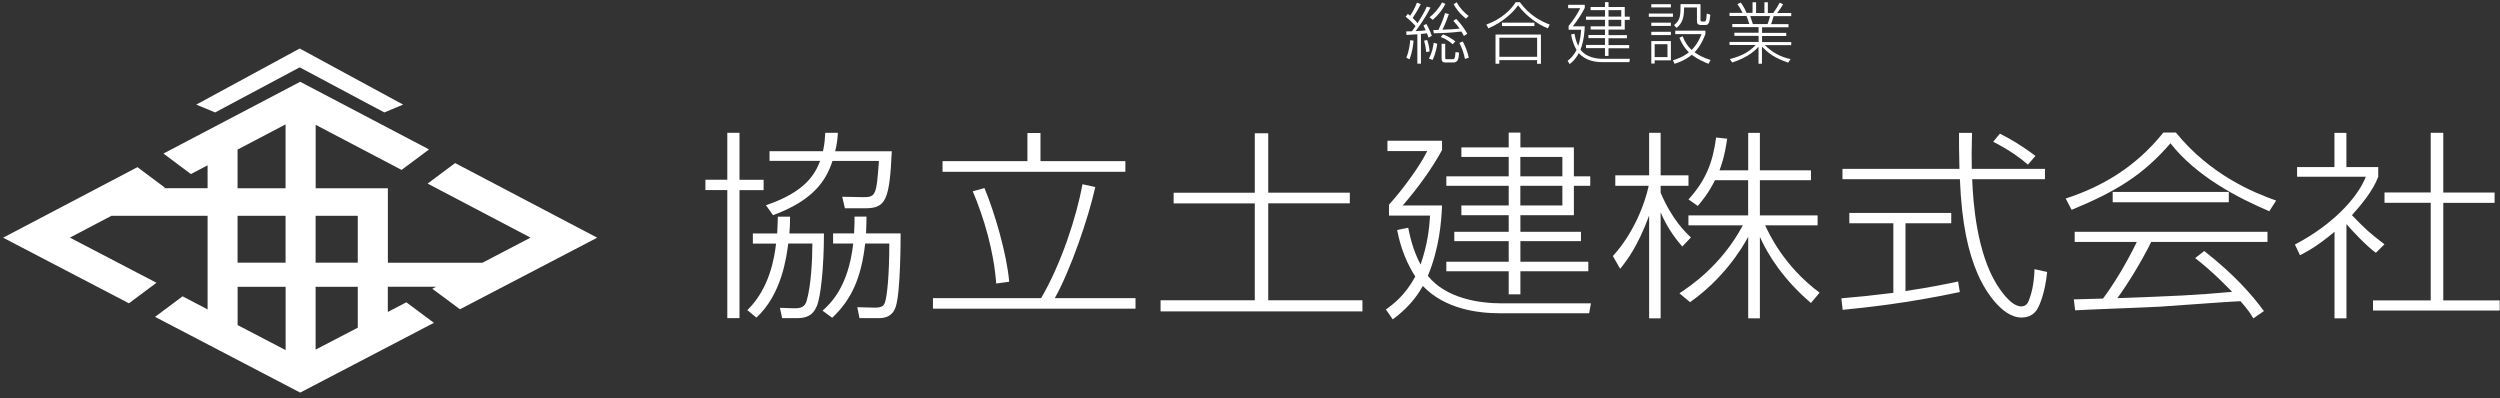
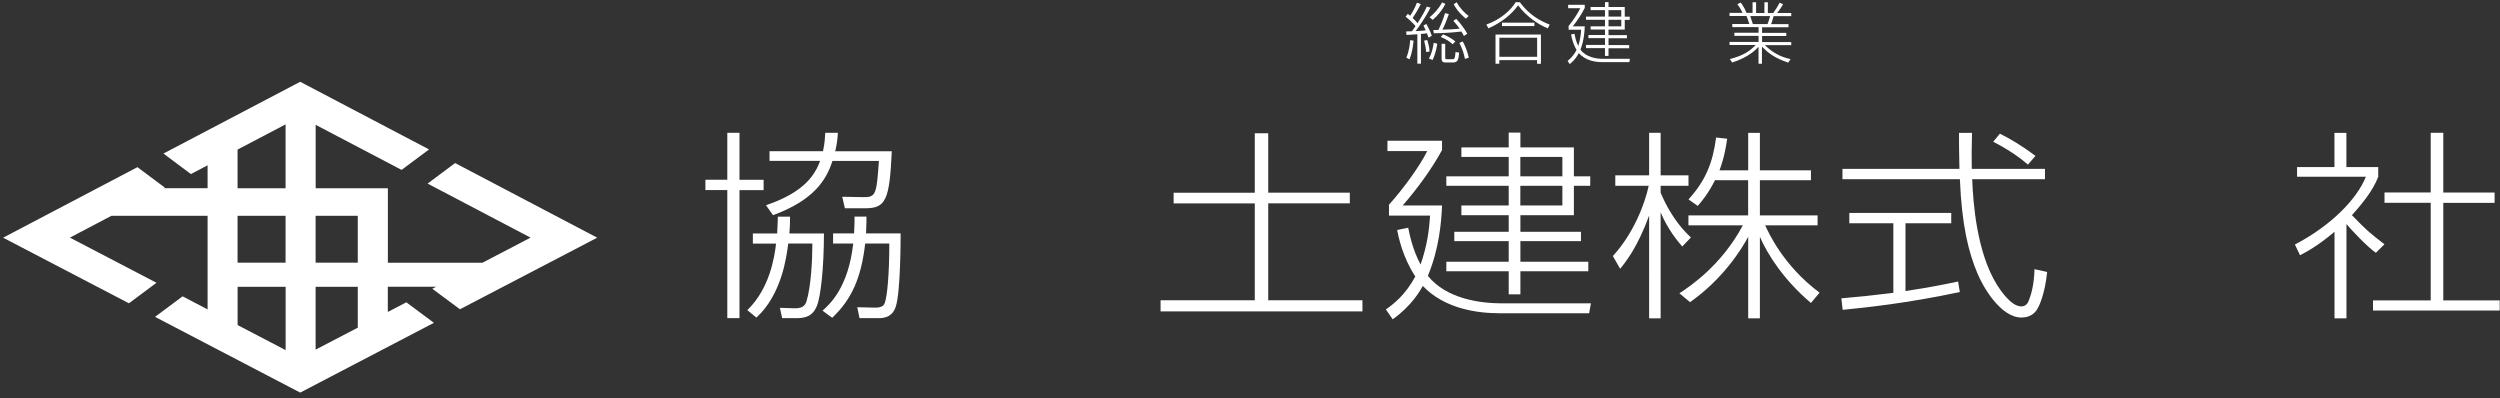
<svg xmlns="http://www.w3.org/2000/svg" version="1.1" id="レイヤー_1" x="0px" y="0px" viewBox="0 0 402 64" style="enable-background:new 0 0 402 64;" xml:space="preserve">
  <rect x="0" y="0" width="402" height="64" fill="#333333" stroke="none" />
  <style type="text/css">
	.st0{fill:#FFFFFF;}
</style>
  <g>
-     <polygon class="st0" points="61.8,18.08 48.19,10.83 34.59,18.08 31.56,16.82 48.19,7.8 64.82,16.82  " />
    <path class="st0" d="M73.96,49.73l22.07-11.51l-22.85-12l-4.42,3.3c6.98,3.67,13.73,7.21,16.55,8.69   c-1.57,0.82-4.37,2.28-7.74,4.04H62.37V30.27H50.76V20.07c3,1.57,8.24,4.33,13.81,7.25l4.42-3.29L48.27,13.15l-1.16,0.61   L26.28,24.69l4.42,3.3c0.9-0.47,1.79-0.94,2.68-1.41v3.68h-7.01c0.05-0.03,0.1-0.05,0.15-0.08l-4.42-3.3L0.5,38.22l20.23,10.55   l4.43-3.3c-6-3.13-11.46-5.98-13.92-7.26c1.4-0.74,3.78-1.99,6.68-3.51c1.58,0,8.39,0,15.46,0v15.05c-1.32-0.69-2.67-1.39-4.02-2.1   l-4.43,3.3l23.34,12.18l21.5-11.22l-4.43-3.3c-1,0.52-2,1.04-2.98,1.55v-4.05h7.76c-0.2,0.11-0.41,0.21-0.61,0.32L73.96,49.73z    M45.93,56.3c-1.84-0.96-4.56-2.38-7.72-4.03v-6.15h7.72V56.3z M45.93,42.24H38.2V34.7c2.64,0,5.27,0,7.72,0V42.24z M45.93,30.27   H38.2v-6.22c3.16-1.66,5.89-3.09,7.72-4.05V30.27z M57.53,52.69c-2.74,1.43-5.1,2.66-6.78,3.53v-10.1h6.78   C57.53,49.04,57.53,51.41,57.53,52.69z M57.53,42.24h-6.78V34.7c3.31,0,5.81,0,6.78,0C57.53,36.1,57.53,39.07,57.53,42.24z" />
  </g>
  <path class="st0" d="M118.91,21.36v7.55h3.88v1.66h-3.88v20.59h-1.96V30.56h-3.52V28.9h3.52v-7.55H118.91z M132.49,37.53  c0,5.56-0.53,10.25-1.14,11.68c-0.64,1.56-1.71,1.95-3.27,1.95h-2.31l-0.36-1.66l2.24,0.07c1.03,0.03,1.78-0.16,2.06-1.2  c0.71-2.41,0.92-6.6,0.92-9.21h-3.88c-0.28,2.21-1.07,8.2-5.12,11.91l-1.46-1.2c3.59-3.48,4.37-8.49,4.62-10.7h-3.73v-1.63h3.91  c0.07-1.07,0.07-1.82,0.11-2.7h1.96c0,1.53-0.07,2.15-0.11,2.7H132.49z M134.73,21.36c-0.07,1.01-0.14,1.79-0.43,2.96h9.1  c-0.36,7.94-0.99,9.17-4.3,9.17h-3.24l-0.43-1.85l3.31,0.06c2.1,0.03,2.2-0.33,2.59-5.82h-7.47c-1,3.12-3.06,6.34-9.56,8.72  L123.17,33c6.29-2.12,7.89-4.98,8.71-7.13h-8.14v-1.56h8.6c0.29-1.37,0.32-2.24,0.36-2.96H134.73z M144.82,37.53  c0,0.81,0,9.21-0.75,11.68c-0.28,0.88-0.82,1.95-2.77,1.95h-3.09l-0.36-1.76l2.77,0.07c1.35,0.03,1.53-0.46,1.67-0.81  c0.36-1.01,0.71-4.39,0.71-9.5h-3.88c-0.64,5.63-2.24,9.04-5.3,11.94l-1.56-1.14c1.21-1.07,4.16-3.77,4.94-10.8h-3.24v-1.63h3.38  c0.07-1.33,0.07-2.02,0.07-2.7h1.92c0,0.59,0,0.88-0.07,2.7H144.82z" />
-   <path class="st0" d="M167.41,47.94c3.2-5.43,5.72-13.11,6.65-18.32l2.06,0.46c-1.1,4.98-3.98,13.37-6.51,17.86h12.98v1.69h-32.57  v-1.69H167.41z M167.31,21.39v4.52h13.65v1.72h-29.4v-1.72h13.65v-4.52H167.31z M160.19,45.59c-0.39-5.27-1.96-10.54-3.77-14.83  l1.88-0.52c1.63,3.9,3.59,10.57,3.98,15.06L160.19,45.59z" />
  <path class="st0" d="M203.93,21.42v9.56h13.12v1.72h-13.12v15.58h15.15v1.79h-32.46v-1.79h15.15V32.71h-13.05v-1.72h13.05v-9.56  H203.93z" />
  <path class="st0" d="M255.82,48.78l-0.29,1.59h-14.4c-3.45,0-8.78-0.65-12.34-4.39c-0.39,0.68-1.71,3.12-4.84,5.37l-1.1-1.59  c1.14-0.81,3.09-2.25,4.73-5.3c-2.03-3.09-2.7-6.34-2.92-7.48l1.78-0.36c0.21,1.01,0.68,3.48,1.99,5.92  c1.1-3.19,1.38-5.63,1.53-7.87h-6.61v-1.76c2.13-2.34,4.94-6.15,6.15-8.62h-6.4v-1.66h8.78v1.5c-1.6,2.93-3.84,6.05-6.33,8.91h6.33  c-0.11,2.63-0.43,6.86-2.28,11.32c2.99,3.68,8.32,4.42,11.98,4.42H255.82z M244.48,23.7h8.6v4.65h2.63v1.53h-2.63v4.72h-8.6v2.67  h9.74v1.5h-9.74v3.32h10.92v1.53h-10.92v3.71h-1.88v-3.71h-10.03v-1.53h10.03v-3.32h-8.75v-1.5h8.75V34.6h-7.61v-1.56h7.61v-3.16  h-10.03v-1.53h10.03v-3.12h-7.61V23.7h7.61v-2.38h1.88V23.7z M251.23,25.23h-6.76v3.12h6.76V25.23z M251.23,29.88h-6.76v3.16h6.76  V29.88z" />
  <path class="st0" d="M270.51,39.64c-0.64-0.75-2.28-2.63-3.48-5.5v17.05h-1.85V34.66c-1.85,5.07-3.73,7.42-4.66,8.56l-1.17-2.05  c3.34-3.64,5.16-8.43,5.76-11.29h-5.37v-1.69h5.44v-6.83h1.85v6.83h4.48v1.69h-4.48v1.11c1.85,4.36,4.02,6.38,4.87,7.19  L270.51,39.64z M282.99,51.19h-1.88V38.08c-1.1,2.05-4.05,6.77-9.35,10.51l-1.71-1.43c1.74-1.14,6.79-4.52,10.2-10.93h-8.75v-1.59  h9.6v-5.66h-5.33c-1.07,2.11-1.99,3.22-2.77,4.13l-1.49-1.04c2.77-3.06,3.91-5.92,4.44-9.96l1.78,0.2  c-0.43,2.96-0.96,4.33-1.24,5.08h4.62v-6.02h1.88v6.02h8.21v1.59h-8.21v5.66h9.28v1.59h-8.43c0.5,1.11,2.95,6.54,8.75,10.83  l-1.39,1.66c-4.34-3.68-6.93-7.71-8.21-10.64V51.19z" />
  <path class="st0" d="M315.14,46.96c-8.57,1.82-15.18,2.5-18.84,2.86l-0.21-1.85c2.77-0.23,4.94-0.46,8.36-0.88V35.9h-7.08v-1.66  h16.39v1.66h-7.36v10.9c3.88-0.58,6.26-1.07,8.46-1.53L315.14,46.96z M317.1,21.36c-0.07,2.5-0.07,4.1-0.04,5.79h11.77v1.66h-11.7  c0.14,3.84,0.75,11.81,3.98,16.98c0.36,0.55,2.17,3.48,3.91,3.48c0.71,0,1.07-0.49,1.24-1.01c0.39-1.01,0.82-2.54,0.89-4.98  l2.03,0.46c-0.36,3.61-1.32,5.53-1.56,5.92c-0.36,0.62-1.1,1.4-2.56,1.4c-3.41,0-6.26-5.08-7.07-7.06  c-1.46-3.45-2.53-7.74-2.84-15.19h-18.88v-1.66h18.81c-0.07-2.86-0.07-4-0.07-5.79H317.1z M326.09,26.47  c-1.07-0.91-2.63-2.15-5.58-3.68l1.07-1.3c1.67,0.85,3.38,1.82,5.72,3.58L326.09,26.47z" />
-   <path class="st0" d="M349.89,21.32c5.55,6.83,12.52,9.66,16.11,10.93l-1.1,1.72c-4.94-2.11-11.7-5.56-15.89-10.93  c-4.41,5.11-8.71,7.74-15.89,10.7l-0.96-1.82c5.62-1.82,11.16-4.91,15.71-10.61H349.89z M354.44,40.36c5.01,3.94,7.64,7.03,9.6,9.66  l-1.71,1.17c-0.43-0.72-0.75-1.27-2.06-2.76c-1.92,0.06-11.06,0.78-12.94,0.88c-2.17,0.13-11.73,0.46-13.65,0.59l-0.21-1.76  c0.32,0,4.13-0.1,4.69-0.13c1.56-2.08,3.59-5.3,5.44-9.11h-9.99v-1.63h31v1.63h-18.7c-1.49,3.06-3.88,6.93-5.44,9.04  c9.17-0.33,12.41-0.46,18.45-1.01c-0.89-0.91-3.02-3.16-5.94-5.43L354.44,40.36z M339.72,30.86h18.67v1.66h-18.67V30.86z" />
  <path class="st0" d="M382.04,40.65c-1.53-1.07-4.2-3.97-4.73-4.62v15.16h-1.92V37.27c-2.7,2.28-4.48,3.22-5.55,3.77l-0.82-1.72  c5.97-3.12,10.03-7.42,11.41-10.9h-11.06v-1.56h6.01v-5.5h1.92v5.5h5.12v1.56c-0.85,2.28-2.74,4.52-4.23,6.18  c2.31,2.38,2.74,2.77,5.23,4.68L382.04,40.65z M392.88,21.36v9.6h8.25v1.66h-8.25v15.68h9.07v1.63h-20.37v-1.63h9.28V32.61h-7.43  v-1.66h7.43v-9.6H392.88z" />
  <g>
    <path class="st0" d="M230.02,1.22c-0.82,1.65-2,3.28-2.39,3.78c0.47-0.02,1.17-0.05,1.63-0.12c-0.2-0.42-0.26-0.55-0.37-0.77   l0.47-0.27c0.12,0.22,0.55,0.99,0.88,1.91l-0.52,0.31c-0.13-0.35-0.17-0.48-0.27-0.71c-0.24,0.03-0.51,0.08-0.96,0.11v4.78h-0.58   V5.51c-0.39,0.03-1.38,0.1-1.74,0.11l-0.06-0.57c0.29,0,0.51,0,0.93-0.02c0.2-0.27,0.44-0.63,0.58-0.83c-0.38-0.46-0.95-1-1.6-1.52   l0.36-0.45c0.2,0.15,0.26,0.22,0.37,0.3c0.52-0.8,0.76-1.25,1.09-2.1l0.62,0.23c-0.38,0.78-0.99,1.78-1.3,2.23   c0.41,0.39,0.64,0.66,0.78,0.84c0.95-1.49,1.26-2.16,1.49-2.67L230.02,1.22z M226.14,9.27c0.46-1.11,0.57-2.19,0.62-2.82l0.54,0.09   c-0.04,0.45-0.16,1.83-0.66,3L226.14,9.27z M229.34,8.38c-0.08-0.72-0.14-1.09-0.34-1.84l0.49-0.11c0.2,0.54,0.35,1.25,0.39,1.84   L229.34,8.38z M229.76,9.41c0.52-0.86,0.7-1.98,0.78-2.53l0.57,0.15c-0.04,0.32-0.22,1.53-0.75,2.61L229.76,9.41z M229.87,2.78   c0.73-0.58,1.46-1.36,2.02-2.4l0.53,0.26c-0.53,1.02-1.2,1.83-2.03,2.55L229.87,2.78z M232.98,2.26c-0.25,0.72-0.7,1.9-1.04,2.51   c1.34-0.04,1.79-0.06,2.77-0.16c-0.29-0.4-0.44-0.62-1.01-1.26l0.46-0.31c0.65,0.64,1.35,1.62,1.78,2.38l-0.54,0.37   c-0.16-0.3-0.25-0.48-0.41-0.72c-1.47,0.18-2.95,0.26-4.43,0.28l-0.08-0.52c0.09,0,0.72-0.02,0.83-0.02   c0.17-0.37,0.77-1.65,1.05-2.7L232.98,2.26z M233.6,7.12c-0.64-0.56-1.15-0.86-1.93-1.17l0.37-0.43c0.54,0.21,1.38,0.64,1.98,1.14   L233.6,7.12z M232.4,9.27c0,0.22,0,0.25,0.31,0.25h0.82c0.28,0,0.45,0,0.52-1.15l0.58,0.09c-0.09,1.2-0.25,1.59-1.01,1.59h-1.14   c-0.61,0-0.67-0.27-0.67-0.7V7.04h0.58V9.27z M234.24,0.37c0.54,0.99,1.2,1.64,1.92,2.2l-0.43,0.43c-0.35-0.28-1.34-1.08-1.98-2.33   L234.24,0.37z M235.56,9.47c-0.18-0.91-0.41-1.6-0.89-2.57l0.54-0.23c0.33,0.59,0.8,1.69,0.97,2.61L235.56,9.47z" />
    <path class="st0" d="M239.01,3.95c2.39-0.86,3.96-2.37,4.71-3.6h0.67c1.56,2.12,3.36,3.05,4.8,3.6l-0.29,0.61   c-1.49-0.57-3.48-1.93-4.79-3.7c-1.11,1.53-2.73,2.8-4.78,3.7L239.01,3.95z M247.78,5.55v4.71h-0.62V9.67h-6.07v0.58h-0.61V5.55   H247.78z M247.17,6.07h-6.07v3.06h6.07V6.07z M246.73,4.19h-5.21V3.65h5.21V4.19z" />
    <path class="st0" d="M262.09,9.46l-0.09,0.53h-4.38c-1.05,0-2.67-0.22-3.75-1.46c-0.12,0.23-0.52,1.04-1.47,1.78l-0.33-0.53   c0.35-0.27,0.94-0.75,1.44-1.76c-0.62-1.03-0.82-2.11-0.88-2.48l0.54-0.12c0.07,0.34,0.21,1.16,0.61,1.97   c0.34-1.06,0.42-1.87,0.46-2.61h-2.01V4.18c0.65-0.78,1.5-2.04,1.87-2.86h-1.94V0.77h2.67v0.5c-0.49,0.97-1.17,2.01-1.92,2.96h1.92   c-0.03,0.88-0.13,2.28-0.69,3.76c0.91,1.22,2.53,1.47,3.64,1.47H262.09z M258.65,1.13h2.61v1.55h0.8v0.51h-0.8v1.57h-2.61v0.89   h2.96v0.5h-2.96v1.1h3.32v0.51h-3.32v1.23h-0.57V7.74h-3.05V7.23h3.05v-1.1h-2.66v-0.5h2.66V4.75h-2.31V4.23h2.31V3.18h-3.05V2.67   h3.05V1.63h-2.31V1.13h2.31V0.34h0.57V1.13z M260.7,1.63h-2.05v1.04h2.05V1.63z M260.7,3.18h-2.05v1.05h2.05V3.18z" />
-     <path class="st0" d="M269.01,2.18V2.7h-3.88V2.18H269.01z M268.68,0.67v0.52h-3.15V0.67H268.68z M268.68,3.64v0.53h-3.15V3.64   H268.68z M268.68,5.11v0.53h-3.15V5.11H268.68z M268.68,6.6v3.1h-2.61v0.52h-0.54V6.6H268.68z M268.13,7.11h-2.06v2.07h2.06V7.11z    M274.73,10.26c-0.67-0.26-1.86-0.79-2.69-1.45c-1.06,0.88-2.17,1.25-2.77,1.45l-0.26-0.57c0.44-0.13,1.57-0.48,2.57-1.28   c-0.88-0.84-1.26-1.69-1.53-2.34l0.52-0.25c0.35,0.92,0.76,1.58,1.45,2.21c0.9-0.91,1.32-1.85,1.58-2.54h-4.22V4.93h4.85v0.54   c-0.2,0.52-0.68,1.84-1.75,2.94c0.52,0.37,1.32,0.84,2.58,1.24L274.73,10.26z M273.44,0.65v2.51c0,0.24,0.06,0.3,0.29,0.3h0.31   c0.18,0,0.35,0,0.41-1.28l0.57,0.18c-0.11,1.37-0.3,1.66-0.81,1.66h-0.68c-0.52,0-0.66-0.22-0.66-0.68V1.2h-2.07   c0,1.73-0.29,2.53-1.21,3.29l-0.41-0.45c1.05-0.81,1.05-1.58,1.05-3.38H273.44z" />
    <path class="st0" d="M287.53,10.07c-2.24-0.79-3.06-1.44-4.21-2.56v2.74h-0.55V7.52c-0.35,0.39-1.51,1.66-4.23,2.53l-0.38-0.55   c2.16-0.57,3.2-1.27,4.15-2.26h-4.2v-0.5h4.67V5.77h-3.89V5.26h3.89v-0.9h-4.23v-0.5h2.74c-0.09-0.36-0.36-1.06-0.46-1.29h-2.72   v-0.5h2.1c-0.24-0.5-0.48-0.9-0.84-1.4l0.54-0.26c0.5,0.67,0.76,1.24,0.93,1.66h0.97V0.36h0.57v1.73h1.34V0.36h0.55v1.73h0.87   c0.42-0.57,0.71-1.07,1.03-1.66l0.55,0.26c-0.28,0.49-0.56,0.91-0.96,1.4h2.27v0.5h-2.83c-0.22,0.77-0.29,0.99-0.41,1.29h2.8v0.5   h-4.25v0.9h3.89v0.51h-3.89v0.97h4.69v0.5h-4.24c1.22,1.19,2.5,1.89,4.14,2.25L287.53,10.07z M284.22,3.87   c0.16-0.35,0.38-1.17,0.41-1.29h-3.19c0.06,0.18,0.36,1.08,0.42,1.29H284.22z" />
  </g>
</svg>